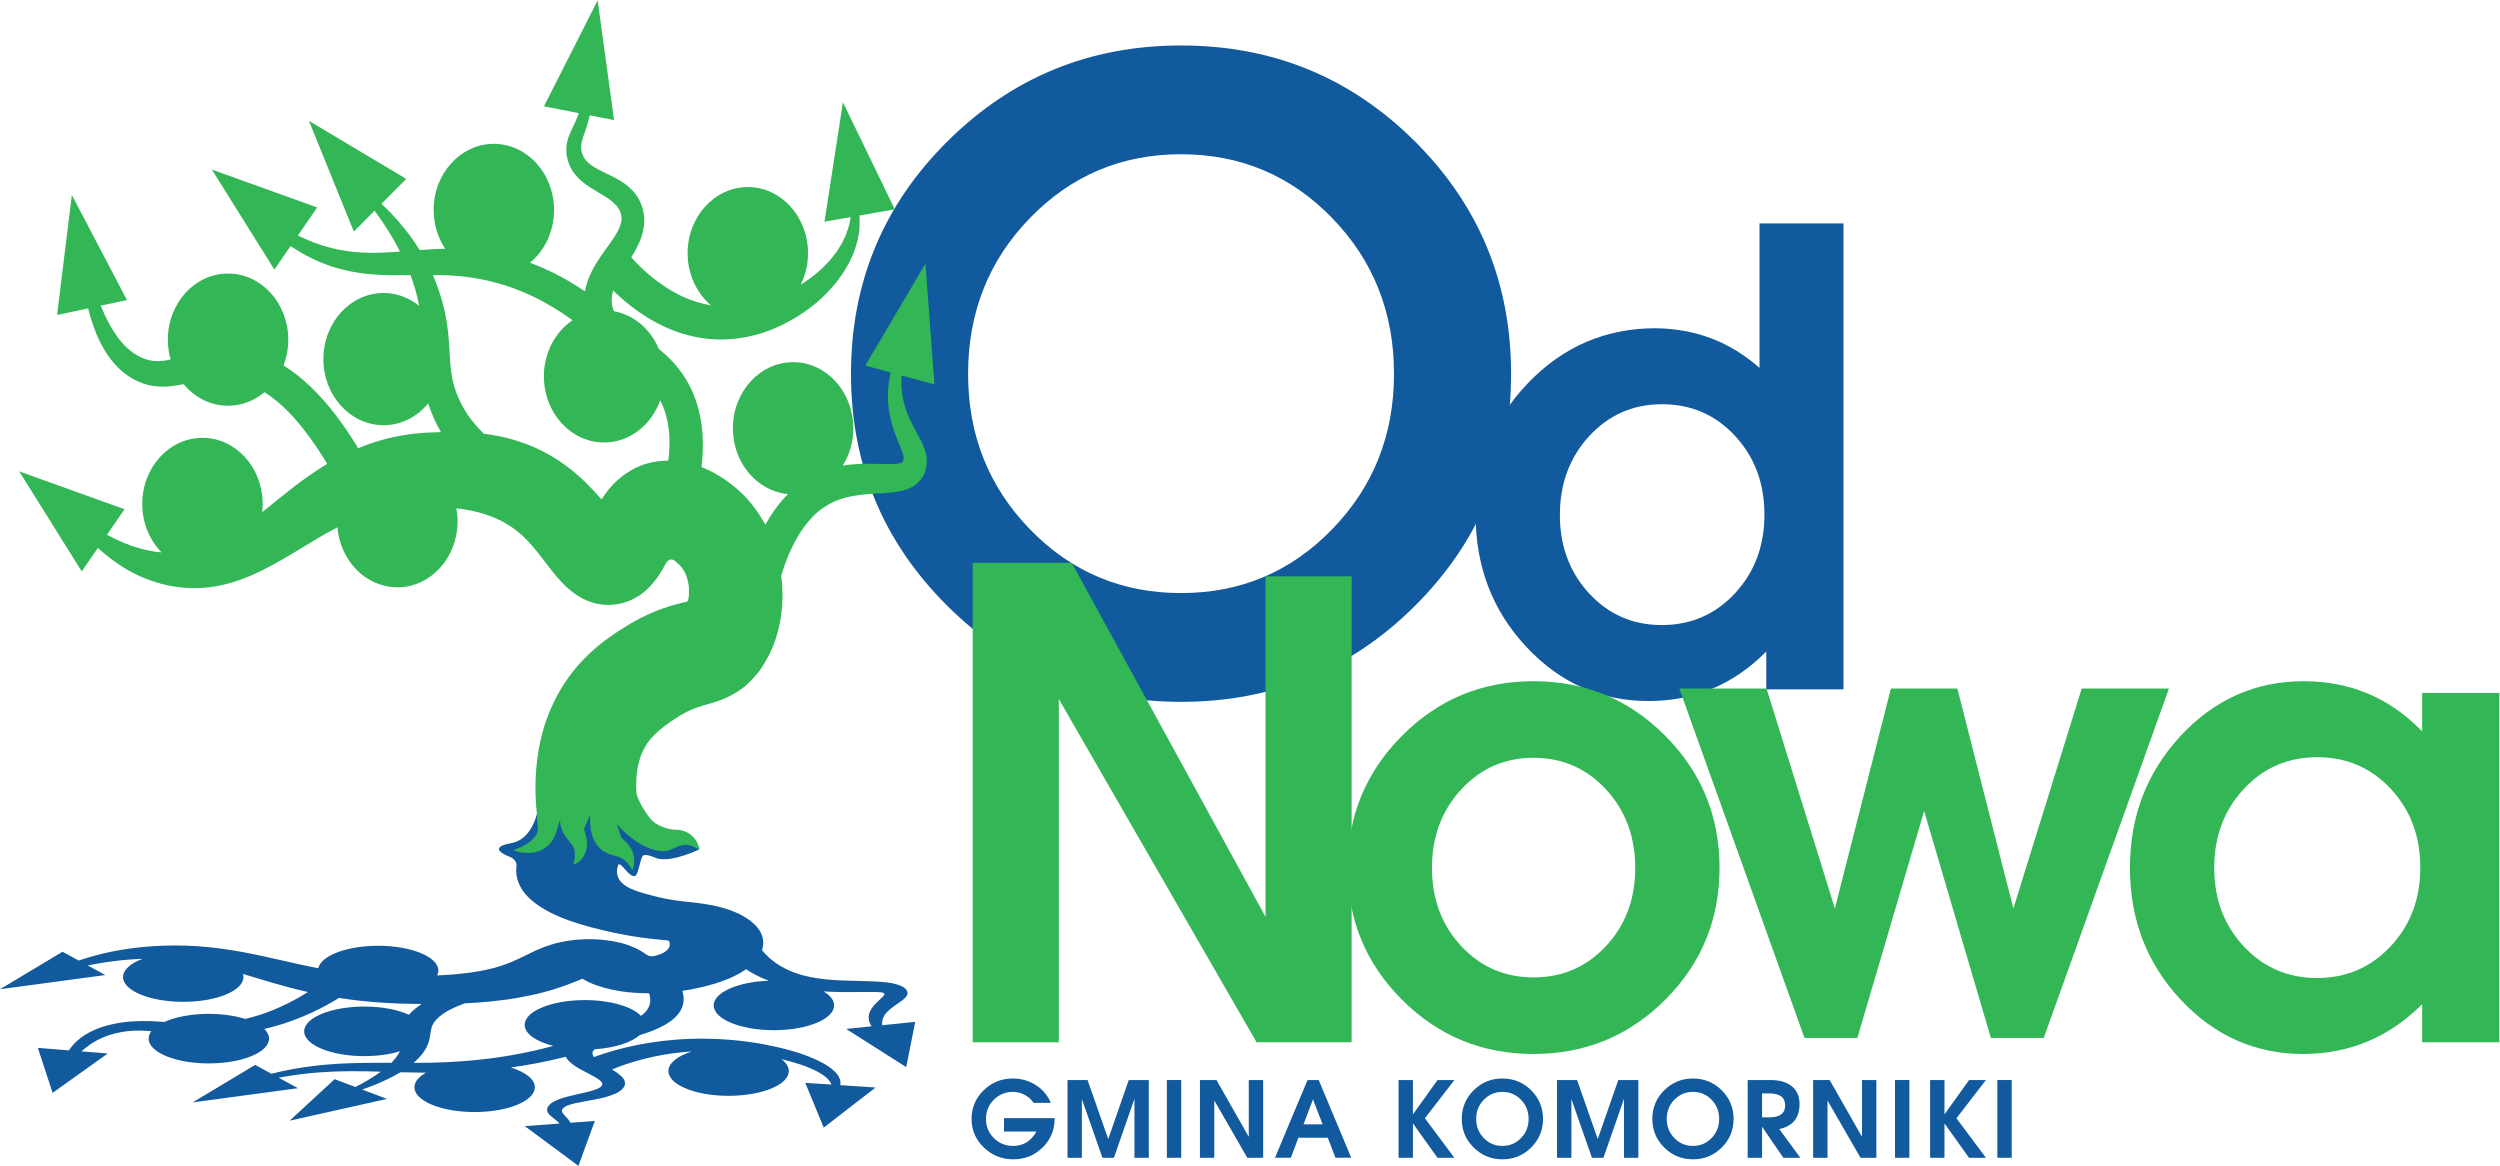
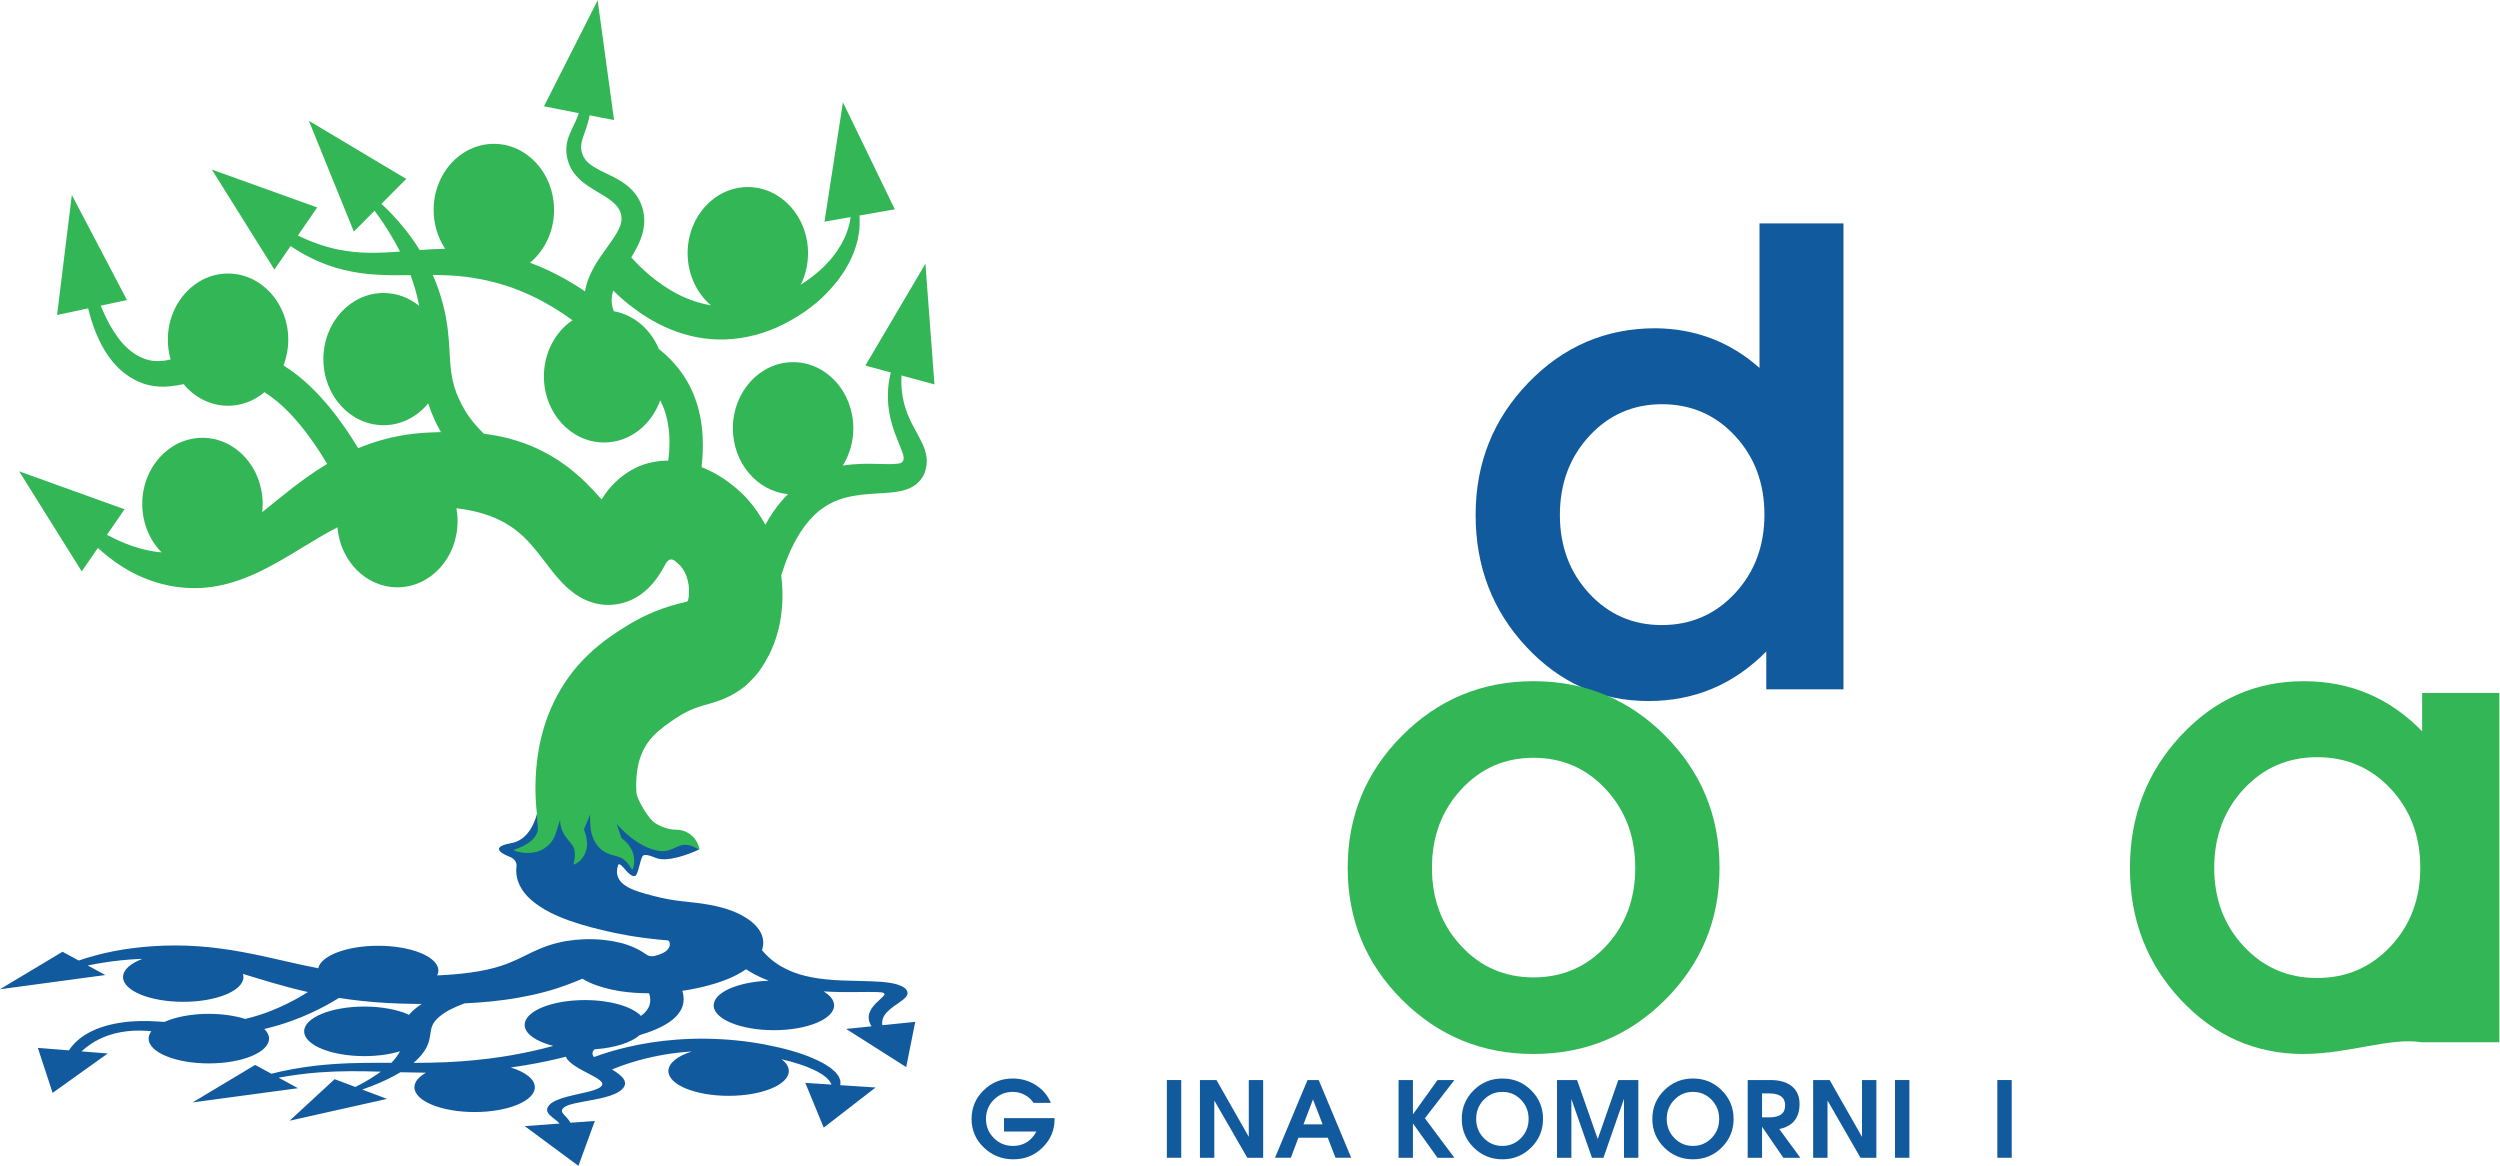
<svg xmlns="http://www.w3.org/2000/svg" xmlns:ns1="http://sodipodi.sourceforge.net/DTD/sodipodi-0.dtd" xmlns:ns2="http://www.inkscape.org/namespaces/inkscape" version="1.1" id="svg2" xml:space="preserve" width="483.92" height="225.665" viewBox="0 0 483.92 225.665" ns1:docname="OdNowa_logo.svg" ns2:version="0.92.5 (2060ec1f9f, 2020-04-08)">
  <defs id="defs6">
    <clipPath id="clipPath18">
      <path d="M 0,209.852 H 408.115 V 0 H 0 Z" id="path16" ns2:connector-curvature="0" />
    </clipPath>
  </defs>
  <g id="g10" ns2:groupmode="layer" ns2:label="OD NOWA logo CMYK" transform="matrix(1.333,0,0,-1.333,-29.645,253.049)">
    <g id="g12">
      <g id="g14" clip-path="url(#clipPath18)">
        <g id="g20" transform="translate(215.678,112.972)">
-           <path d="m 0,0 c 5.991,6.172 8.987,13.696 8.987,22.572 0,8.916 -2.996,16.46 -8.987,22.633 -5.991,6.172 -13.304,9.259 -21.937,9.259 -8.634,0 -15.946,-3.087 -21.937,-9.259 -5.991,-6.173 -8.986,-13.717 -8.986,-22.633 0,-8.876 2.995,-16.4 8.986,-22.572 5.991,-6.173 13.303,-9.259 21.937,-9.259 8.633,0 15.946,3.086 21.937,9.259 m -55.856,-11.135 c -9.34,9.279 -14.009,20.515 -14.009,33.707 0,13.232 4.669,24.488 14.009,33.768 9.339,9.279 20.646,13.919 33.919,13.919 13.313,0 24.63,-4.64 33.949,-13.919 9.321,-9.28 13.979,-20.536 13.979,-33.768 0,-13.192 -4.658,-24.428 -13.979,-33.707 -9.319,-9.28 -20.636,-13.919 -33.949,-13.919 -13.273,0 -24.58,4.639 -33.919,13.919" style="fill:#125a9e;fill-opacity:1;fill-rule:nonzero;stroke:none" id="path22" ns2:connector-curvature="0" />
-         </g>
+           </g>
        <g id="g24" transform="translate(263.583,131.136)">
          <path d="m 0,0 c -4.197,0 -7.719,-1.541 -10.563,-4.623 -2.843,-3.081 -4.265,-6.9 -4.265,-11.456 0,-4.526 1.414,-8.322 4.244,-11.389 2.828,-3.067 6.342,-4.6 10.539,-4.6 4.229,0 7.772,1.533 10.631,4.6 2.857,3.067 4.287,6.879 4.287,11.434 0,4.556 -1.422,8.367 -4.266,11.434 C 7.764,-1.534 4.229,0 0,0 m -1.965,-43.1 c -6.937,0 -12.855,2.628 -17.754,7.884 -4.898,5.254 -7.346,11.634 -7.346,19.137 0,7.504 2.545,13.897 7.637,19.183 5.092,5.285 11.254,7.928 18.491,7.928 C 4.869,10.972 9.9,9.051 14.158,5.271 v 20.991 h 6.074 6.12 v -67.664 h -5.584 -5.627 v 5.493 C 10.406,-40.703 4.705,-43.1 -1.965,-43.1" style="fill:#125a9e;fill-opacity:1;fill-rule:nonzero;stroke:none" id="path26" ns2:connector-curvature="0" />
        </g>
        <g id="g28" transform="translate(175.992,38.48)">
-           <path d="m 0,0 h -6.253 -6.253 v 69.632 h 7.191 7.19 L 30.013,18.223 v 49.441 h 6.253 6.253 L 42.519,0 H 35.641 28.718 L 0,49.844 Z" style="fill:#33b655;fill-opacity:1;fill-rule:nonzero;stroke:none" id="path30" ns2:connector-curvature="0" />
-         </g>
+           </g>
        <g id="g32" transform="translate(255.456,52.46)">
          <path d="m 0,0 c 2.828,3.037 4.242,6.818 4.242,11.345 0,4.525 -1.414,8.321 -4.242,11.388 -2.828,3.067 -6.342,4.601 -10.541,4.601 -4.168,0 -7.666,-1.534 -10.495,-4.601 -2.829,-3.067 -4.243,-6.863 -4.243,-11.388 0,-4.527 1.414,-8.308 4.243,-11.345 2.829,-3.037 6.327,-4.556 10.495,-4.556 4.199,0 7.713,1.519 10.541,4.556 m -29.634,-7.794 c -5.255,5.255 -7.883,11.635 -7.883,19.139 0,7.503 2.628,13.896 7.883,19.182 5.255,5.285 11.62,7.928 19.093,7.928 7.504,0 13.883,-2.643 19.139,-7.928 5.256,-5.286 7.882,-11.679 7.882,-19.182 0,-7.504 -2.626,-13.884 -7.882,-19.139 -5.256,-5.255 -11.635,-7.883 -19.139,-7.883 -7.473,0 -13.838,2.628 -19.093,7.883" style="fill:#33b655;fill-opacity:1;fill-rule:nonzero;stroke:none" id="path34" ns2:connector-curvature="0" />
        </g>
        <g id="g36" transform="translate(284.272,39.118)">
-           <path d="m 0,0 -18.178,50.737 h 6.334 6.333 L 4.396,18.848 h 0.031 l 8.123,31.889 h 4.824 4.823 L 30.32,18.848 h 0.032 l 9.906,31.889 h 6.334 6.334 L 34.748,0 H 30.906 27.065 L 17.37,32.961 h 0.007 L 7.682,0 H 3.841 Z" style="fill:#33b655;fill-opacity:1;fill-rule:nonzero;stroke:none" id="path38" ns2:connector-curvature="0" />
-         </g>
+           </g>
        <g id="g40" transform="translate(358.734,79.882)">
-           <path d="m 0,0 c -4.259,0 -7.816,-1.541 -10.675,-4.622 -2.858,-3.082 -4.287,-6.9 -4.287,-11.456 0,-4.526 1.429,-8.323 4.287,-11.39 2.859,-3.066 6.402,-4.599 10.63,-4.599 4.258,0 7.823,1.533 10.697,4.599 2.873,3.067 4.31,6.878 4.31,11.434 0,4.555 -1.43,8.367 -4.288,11.433 C 7.815,-1.534 4.258,0 0,0 m -2.01,-43.1 c -6.968,0 -12.908,2.628 -17.82,7.883 -4.913,5.255 -7.37,11.635 -7.37,19.139 0,7.503 2.457,13.896 7.37,19.182 4.912,5.285 10.867,7.928 17.865,7.928 6.758,0 12.49,-2.428 17.194,-7.28 V 9.334 H 26.44 v -50.736 h -5.583 -5.628 v 5.538 C 10.466,-40.658 4.719,-43.069 -2.01,-43.1" style="fill:#33b655;fill-opacity:1;fill-rule:nonzero;stroke:none" id="path42" ns2:connector-curvature="0" />
+           <path d="m 0,0 c -4.259,0 -7.816,-1.541 -10.675,-4.622 -2.858,-3.082 -4.287,-6.9 -4.287,-11.456 0,-4.526 1.429,-8.323 4.287,-11.39 2.859,-3.066 6.402,-4.599 10.63,-4.599 4.258,0 7.823,1.533 10.697,4.599 2.873,3.067 4.31,6.878 4.31,11.434 0,4.555 -1.43,8.367 -4.288,11.433 C 7.815,-1.534 4.258,0 0,0 m -2.01,-43.1 c -6.968,0 -12.908,2.628 -17.82,7.883 -4.913,5.255 -7.37,11.635 -7.37,19.139 0,7.503 2.457,13.896 7.37,19.182 4.912,5.285 10.867,7.928 17.865,7.928 6.758,0 12.49,-2.428 17.194,-7.28 V 9.334 H 26.44 v -50.736 h -5.583 -5.628 C 10.466,-40.658 4.719,-43.069 -2.01,-43.1" style="fill:#33b655;fill-opacity:1;fill-rule:nonzero;stroke:none" id="path42" ns2:connector-curvature="0" />
        </g>
        <g id="g44" transform="translate(169.396,21.488)">
          <path d="m 0,0 c -1.679,0 -3.111,0.571 -4.295,1.714 -1.185,1.142 -1.778,2.525 -1.778,4.149 0,1.629 0.584,3.015 1.751,4.158 1.167,1.142 2.578,1.713 4.232,1.713 1.232,0 2.349,-0.32 3.352,-0.961 1.004,-0.641 1.729,-1.5 2.176,-2.578 H 2.919 C 2.612,8.682 2.187,9.069 1.646,9.357 1.104,9.646 0.531,9.79 -0.075,9.79 -1.163,9.79 -2.085,9.409 -2.843,8.649 -3.601,7.89 -3.979,6.961 -3.979,5.863 c 0,-1.092 0.381,-2.018 1.144,-2.778 0.762,-0.761 1.69,-1.141 2.783,-1.141 1.083,0 1.985,0.375 2.705,1.125 0.283,0.303 0.514,0.626 0.693,0.969 H -1.362 V 5.982 H 5.983 V 5.863 C 5.983,4.239 5.402,2.856 4.24,1.714 3.078,0.571 1.667,0 0.008,0 Z" style="fill:#125a9e;fill-opacity:1;fill-rule:nonzero;stroke:none" id="path46" ns2:connector-curvature="0" />
        </g>
        <g id="g48" transform="translate(179.339,21.712)">
-           <path d="m 0,0 h -1.043 -1.043 v 11.287 h 1.453 1.46 L 3.83,2.712 H 3.826 L 6.81,11.287 H 8.262 9.723 V 0 H 8.68 7.637 V 8.567 H 7.639 L 4.657,0 H 3.822 2.988 L -0.005,8.545 H 0 Z" style="fill:#125a9e;fill-opacity:1;fill-rule:nonzero;stroke:none" id="path50" ns2:connector-curvature="0" />
-         </g>
+           </g>
        <g id="g52" transform="translate(191.683,32.999)">
          <path d="M 0,0 H 1.043 2.086 V -11.287 H 1.043 0 Z" style="fill:#125a9e;fill-opacity:1;fill-rule:nonzero;stroke:none" id="path54" ns2:connector-curvature="0" />
        </g>
        <g id="g56" transform="translate(198.572,21.712)">
          <path d="m 0,0 h -1.043 -1.043 v 11.287 h 1.199 1.2 L 5.006,3.04 v 8.247 H 6.049 7.093 V 0 H 5.945 4.791 L 0,8.314 Z" style="fill:#125a9e;fill-opacity:1;fill-rule:nonzero;stroke:none" id="path58" ns2:connector-curvature="0" />
        </g>
        <g id="g60" transform="translate(211.525,26.57)">
          <path d="M 0,0 H 2.773 L 1.377,3.605 H 1.372 Z M 0.583,6.43 H 1.395 2.207 L 6.93,-4.857 H 5.791 4.645 l -1.123,2.913 h -4.263 l -1.098,-2.913 h -1.147 -1.155 z" style="fill:#125a9e;fill-opacity:1;fill-rule:nonzero;stroke:none" id="path62" ns2:connector-curvature="0" />
        </g>
        <g id="g64" transform="translate(227.414,21.712)">
          <path d="M 0,0 H -1.043 -2.086 V 11.287 H -1.043 0 V 6.303 l 3.573,4.984 H 4.796 6.02 L 1.736,5.736 6.02,0 H 4.796 3.565 L 0.007,4.977 H 0 Z" style="fill:#125a9e;fill-opacity:1;fill-rule:nonzero;stroke:none" id="path66" ns2:connector-curvature="0" />
        </g>
        <g id="g68" transform="translate(243.105,24.573)">
          <path d="M 0,0 C 0.738,0.76 1.107,1.686 1.107,2.778 1.107,3.876 0.738,4.805 0,5.564 -0.736,6.324 -1.637,6.705 -2.699,6.705 -3.764,6.705 -4.662,6.324 -5.4,5.564 -6.139,4.805 -6.508,3.876 -6.508,2.778 -6.508,1.686 -6.139,0.76 -5.4,0 c 0.738,-0.761 1.636,-1.141 2.701,-1.141 1.062,0 1.963,0.38 2.699,1.141 m -6.875,-1.371 c -1.15,1.142 -1.725,2.525 -1.725,4.149 0,1.629 0.575,3.015 1.725,4.158 1.148,1.142 2.541,1.713 4.176,1.713 1.638,0 3.031,-0.571 4.179,-1.713 1.147,-1.143 1.721,-2.529 1.721,-4.158 0,-1.624 -0.574,-3.007 -1.721,-4.149 -1.148,-1.143 -2.541,-1.714 -4.179,-1.714 -1.635,0 -3.028,0.571 -4.176,1.714" style="fill:#125a9e;fill-opacity:1;fill-rule:nonzero;stroke:none" id="path70" ns2:connector-curvature="0" />
        </g>
        <g id="g72" transform="translate(250.424,21.712)">
          <path d="m 0,0 h -1.043 -1.043 v 11.287 h 1.453 1.46 L 3.83,2.712 H 3.826 l 2.984,8.575 h 1.453 1.46 L 9.723,0 H 8.68 7.637 V 8.567 H 7.64 L 4.656,0 H 3.822 2.987 L -0.005,8.545 H 0 Z" style="fill:#125a9e;fill-opacity:1;fill-rule:nonzero;stroke:none" id="path74" ns2:connector-curvature="0" />
        </g>
        <g id="g76" transform="translate(270.779,24.573)">
          <path d="M 0,0 C 0.738,0.76 1.106,1.686 1.106,2.778 1.106,3.876 0.738,4.805 0,5.564 -0.737,6.324 -1.638,6.705 -2.7,6.705 -3.764,6.705 -4.663,6.324 -5.401,5.564 -6.139,4.805 -6.508,3.876 -6.508,2.778 -6.508,1.686 -6.139,0.76 -5.401,0 c 0.738,-0.761 1.637,-1.141 2.701,-1.141 1.062,0 1.963,0.38 2.7,1.141 m -6.876,-1.371 c -1.15,1.142 -1.725,2.525 -1.725,4.149 0,1.629 0.575,3.015 1.725,4.158 1.149,1.142 2.542,1.713 4.176,1.713 1.638,0 3.032,-0.571 4.179,-1.713 C 2.627,5.793 3.2,4.407 3.2,2.778 3.2,1.154 2.627,-0.229 1.479,-1.371 0.332,-2.514 -1.062,-3.085 -2.7,-3.085 c -1.634,0 -3.027,0.571 -4.176,1.714" style="fill:#125a9e;fill-opacity:1;fill-rule:nonzero;stroke:none" id="path78" ns2:connector-curvature="0" />
        </g>
        <g id="g80" transform="translate(278.111,27.583)">
          <path d="M 0,0 H 1.065 C 1.826,0 2.396,0.144 2.779,0.432 3.162,0.72 3.353,1.151 3.353,1.728 3.353,2.31 3.162,2.745 2.779,3.035 2.396,3.326 1.826,3.472 1.065,3.472 H 0 Z m -2.086,5.416 h 1.043 2.266 c 1.34,0 2.38,-0.305 3.117,-0.913 C 5.078,3.895 5.446,3.039 5.446,1.937 5.446,0.695 5.071,-0.244 4.321,-0.88 3.854,-1.267 3.249,-1.543 2.504,-1.706 L 5.559,-5.871 H 4.328 3.091 L 0,-1.364 v -4.507 h -1.043 -1.043 z" style="fill:#125a9e;fill-opacity:1;fill-rule:nonzero;stroke:none" id="path82" ns2:connector-curvature="0" />
        </g>
        <g id="g84" transform="translate(287.617,21.712)">
          <path d="m 0,0 h -1.043 -1.043 v 11.287 h 1.199 1.199 L 5.007,3.04 v 8.247 H 6.05 7.093 V 0 H 5.945 4.79 L 0,8.314 Z" style="fill:#125a9e;fill-opacity:1;fill-rule:nonzero;stroke:none" id="path86" ns2:connector-curvature="0" />
        </g>
        <g id="g88" transform="translate(297.419,32.999)">
          <path d="M 0,0 H 1.043 2.087 V -11.287 H 1.043 0 Z" style="fill:#125a9e;fill-opacity:1;fill-rule:nonzero;stroke:none" id="path90" ns2:connector-curvature="0" />
        </g>
        <g id="g92" transform="translate(304.601,21.712)">
-           <path d="M 0,0 H -1.043 -2.087 V 11.287 H -1.043 0 V 6.303 l 3.572,4.984 H 4.796 6.02 L 1.735,5.736 6.02,0 H 4.796 3.564 L 0.007,4.977 H 0 Z" style="fill:#125a9e;fill-opacity:1;fill-rule:nonzero;stroke:none" id="path94" ns2:connector-curvature="0" />
-         </g>
+           </g>
        <g id="g96" transform="translate(312.278,32.999)">
          <path d="M 0,0 H 1.043 2.087 V -11.287 H 1.043 0 Z" style="fill:#125a9e;fill-opacity:1;fill-rule:nonzero;stroke:none" id="path98" ns2:connector-curvature="0" />
        </g>
        <g id="g100" transform="translate(115.826,42.739)">
          <path d="m 0,0 c -0.147,-0.144 -0.321,-0.284 -0.514,-0.422 -1.27,1.342 -4.432,2.294 -8.141,2.294 -4.829,0 -8.743,-1.611 -8.743,-3.599 0,-1.292 1.661,-2.422 4.146,-3.057 -0.476,-0.13 -0.982,-0.264 -1.55,-0.404 -1.633,-0.403 -3.645,-0.834 -5.991,-1.191 -1.169,-0.182 -2.43,-0.334 -3.753,-0.465 -1.32,-0.136 -2.711,-0.229 -4.149,-0.302 -1.554,-0.074 -3.17,-0.097 -4.836,-0.102 1.116,0.954 1.91,2.013 2.214,3.1 0.201,0.654 0.221,1.289 0.353,1.837 0.126,0.55 0.398,1.025 0.861,1.486 0.478,0.458 1.073,0.881 1.769,1.26 0.687,0.356 1.437,0.676 2.222,0.96 1.243,0.06 2.505,0.145 3.777,0.272 1.324,0.139 2.655,0.307 3.954,0.536 1.294,0.228 2.572,0.495 3.762,0.818 1.211,0.312 2.318,0.677 3.311,1.04 0.838,0.306 1.602,0.618 2.292,0.91 C -8.711,4.789 -8.389,4.612 -8.037,4.449 -6.772,3.865 -5.184,3.418 -3.423,3.144 -2.104,2.949 -0.722,2.86 0.668,2.861 0.962,1.97 0.964,0.944 0,0 m -8.11,7.224 0.002,-0.017 c 0,0 -10e-4,0 -10e-4,0 0,0 -10e-4,0.001 -10e-4,0.001 0,0.005 -0.001,0.021 0,0.016 M -6.531,5.96 -6.53,5.958 V 5.957 L -6.534,5.96 c 0,-0.001 0.004,0.001 0.003,0 m 41.068,-7.739 c -0.052,0.324 -0.033,0.653 0.096,0.985 0.204,0.605 0.762,1.181 1.576,1.761 0.401,0.295 0.871,0.584 1.337,0.954 0.123,0.095 0.214,0.179 0.348,0.319 0.128,0.137 0.207,0.286 0.273,0.432 0.106,0.297 -0.027,0.596 -0.292,0.877 -0.324,0.281 -0.86,0.521 -1.528,0.684 -0.65,0.166 -1.545,0.257 -2.032,0.292 -1.124,0.083 -2.085,0.095 -3.016,0.118 -1.84,0.036 -3.502,0.088 -4.983,0.243 -1.487,0.147 -2.73,0.404 -3.806,0.727 -1.066,0.331 -1.939,0.732 -2.653,1.145 -1.423,0.833 -2.227,1.687 -2.733,2.288 -0.022,0.026 -0.039,0.049 -0.06,0.074 0.136,0.405 0.202,0.813 0.182,1.222 -0.018,0.159 -0.036,0.317 -0.055,0.475 -0.048,0.161 -0.097,0.32 -0.145,0.48 -0.023,0.079 -0.055,0.159 -0.099,0.24 l -0.133,0.257 c -0.095,0.194 -0.23,0.375 -0.376,0.555 -0.272,0.363 -0.65,0.708 -1.063,1.04 -0.226,0.161 -0.462,0.321 -0.704,0.477 -0.25,0.153 -0.523,0.3 -0.783,0.45 -0.799,0.374 -1.651,0.731 -2.668,0.993 -0.998,0.27 -2.085,0.473 -3.211,0.623 l -0.851,0.106 -0.762,0.083 c -0.277,0.03 -0.551,0.06 -0.824,0.09 -0.46,0.054 -0.854,0.102 -1.206,0.156 -0.71,0.107 -1.362,0.228 -2.041,0.384 -0.167,0.034 -0.339,0.082 -0.507,0.122 -0.181,0.045 -0.305,0.072 -0.547,0.135 -0.43,0.11 -0.783,0.203 -1.105,0.294 -1.27,0.355 -2.034,0.667 -2.585,0.969 -0.521,0.302 -0.883,0.603 -1.127,0.923 -0.476,0.642 -0.49,1.303 -0.416,1.752 0.057,0.305 0.131,0.517 0.174,0.624 0.53,0.264 1.541,-1.973 2.441,-1.666 0.473,0.163 0.763,2.802 1.192,2.986 0.573,0.244 1.727,-0.403 2.17,-0.49 2.146,-0.486 5.954,1.346 5.935,1.351 C 7.932,23.757 6.64,25.032 6.621,25.032 6.12,24.915 4.035,23.815 3.479,23.786 2.903,23.755 2.447,23.8 1.887,23.896 1.774,23.914 1.648,23.937 1.519,23.959 l 0.741,0.929 -4.742,4.923 c 0,0 -10.949,0 -11.208,-0.284 -0.258,-0.284 -1.545,1.727 -1.545,1.727 0,0 -0.184,-5.9 -4.174,-6.609 -3.672,-0.652 -0.331,-1.897 -0.331,-1.897 1.092,-0.37 1.205,-1.12 1.158,-1.45 -0.057,-0.444 -0.073,-0.997 0.072,-1.661 0.149,-0.662 0.463,-1.44 1.163,-2.302 0.703,-0.858 1.856,-1.801 3.54,-2.685 1.676,-0.877 3.889,-1.645 6.12,-2.225 0.55,-0.144 1.101,-0.28 1.592,-0.397 0.285,-0.066 0.571,-0.133 0.86,-0.2 0.31,-0.068 0.604,-0.141 0.934,-0.206 1.276,-0.271 2.719,-0.521 4.218,-0.718 0.751,-0.101 1.497,-0.18 2.191,-0.25 0.306,-0.029 0.614,-0.058 0.923,-0.088 l 0.092,-0.008 h 0.01 c 0.009,0 0.011,-10e-4 0.015,0 l 0.024,10e-4 C 3.24,10.562 3.308,10.554 3.376,10.538 3.423,10.525 3.466,10.507 3.502,10.485 3.514,10.48 3.519,10.472 3.519,10.472 3.518,10.478 3.535,10.454 3.547,10.44 3.564,10.425 3.573,10.407 3.578,10.387 3.592,10.349 3.611,10.312 3.635,10.274 3.64,10.232 3.65,10.19 3.664,10.148 3.689,9.976 3.687,9.787 3.611,9.603 3.529,9.42 3.405,9.244 3.248,9.087 3.073,8.935 2.878,8.81 2.666,8.696 2.555,8.639 2.38,8.573 2.203,8.506 2.033,8.447 1.747,8.361 1.764,8.361 1.588,8.294 1.316,8.229 1.005,8.241 0.859,8.247 0.721,8.275 0.605,8.316 0.547,8.337 0.493,8.36 0.441,8.386 L 0.398,8.407 0.326,8.45 -0.166,8.779 c -0.433,0.274 -1.087,0.68 -2.28,1.099 -0.327,0.108 -0.646,0.21 -1.013,0.305 -0.395,0.095 -0.807,0.183 -1.226,0.26 -0.847,0.135 -1.738,0.24 -2.645,0.26 -0.91,0.038 -1.815,-0.003 -2.703,-0.081 -0.42,-0.041 -0.782,-0.096 -1.167,-0.154 -0.184,-0.03 -0.386,-0.062 -0.549,-0.093 l -0.446,-0.096 c -0.285,-0.065 -0.608,-0.138 -0.846,-0.205 -0.223,-0.064 -0.444,-0.13 -0.662,-0.198 -0.235,-0.071 -0.4,-0.131 -0.566,-0.192 L -14.771,9.499 C -15.942,9.029 -16.638,8.66 -17.328,8.327 -17.998,7.996 -18.592,7.714 -19.19,7.46 -19.788,7.205 -20.362,6.983 -20.983,6.794 -21.59,6.595 -22.259,6.428 -22.961,6.272 -24.372,5.965 -25.984,5.744 -27.775,5.597 -28.522,5.536 -29.3,5.491 -30.102,5.452 c 0.111,0.228 0.171,0.465 0.171,0.706 0,1.988 -3.914,3.6 -8.743,3.6 -4.557,0 -8.296,-1.436 -8.703,-3.268 -0.843,0.164 -1.687,0.341 -2.537,0.526 -1.793,0.394 -3.607,0.825 -5.518,1.239 -1.916,0.41 -3.919,0.809 -6.075,1.092 -2.14,0.289 -4.41,0.459 -6.618,0.455 -4.42,0.003 -8.408,-0.589 -11.51,-1.424 -0.906,-0.24 -1.741,-0.498 -2.525,-0.765 l -2.348,1.277 -4.542,-2.723 -4.542,-2.723 7.651,1.032 7.651,1.031 -2.556,1.391 c 0.809,0.164 1.64,0.315 2.499,0.446 1.552,0.239 3.18,0.41 4.838,0.491 0.197,0.009 0.397,0.012 0.595,0.019 -1.723,-0.657 -2.807,-1.594 -2.807,-2.637 0,-1.988 3.914,-3.599 8.743,-3.599 4.829,0 8.743,1.611 8.743,3.599 0,0.154 -0.031,0.304 -0.076,0.453 2.793,-0.841 5.813,-1.814 9.44,-2.632 -0.373,-0.234 -0.786,-0.486 -1.26,-0.76 -1.123,-0.634 -2.531,-1.365 -4.304,-2.051 -1.043,-0.402 -2.228,-0.783 -3.535,-1.094 -1.47,0.461 -3.3,0.739 -5.291,0.739 -2.557,0 -4.851,-0.455 -6.45,-1.175 -0.693,0.051 -1.412,0.099 -2.176,0.125 -0.929,0.027 -1.914,0.007 -2.874,-0.071 -1.923,-0.173 -3.604,-0.591 -4.867,-1.11 -1.269,-0.521 -2.141,-1.124 -2.793,-1.718 -0.495,-0.455 -0.865,-0.909 -1.16,-1.354 l -4.508,0.361 1.072,-3.267 1.072,-3.268 4.003,2.861 4.003,2.861 -3.816,0.306 c 0.398,0.362 0.841,0.722 1.355,1.066 0.735,0.492 1.621,0.953 2.676,1.3 1.048,0.346 2.28,0.573 3.524,0.638 0.627,0.025 1.265,0.018 1.942,-0.024 0.212,-0.015 0.433,-0.035 0.652,-0.054 -0.259,-0.34 -0.399,-0.701 -0.399,-1.076 0,-1.988 3.915,-3.599 8.744,-3.599 4.828,0 8.743,1.611 8.743,3.599 0,0.498 -0.247,0.973 -0.692,1.404 1.464,0.341 2.76,0.738 3.881,1.139 2.179,0.785 3.815,1.593 5.106,2.286 0.624,0.351 1.2,0.667 1.649,0.956 0.071,0.044 0.138,0.085 0.206,0.127 1.054,-0.163 2.135,-0.31 3.244,-0.429 2.457,-0.267 5.033,-0.407 7.559,-0.435 0.395,-0.006 0.808,-0.01 1.22,-0.014 -0.718,-0.464 -1.338,-0.974 -1.813,-1.52 -0.013,-0.015 -0.021,-0.031 -0.034,-0.047 -1.6,0.73 -3.908,1.191 -6.483,1.191 -4.829,0 -8.744,-1.611 -8.744,-3.599 0,-1.988 3.915,-3.599 8.744,-3.599 1.937,0 3.721,0.262 5.17,0.701 -0.298,-0.573 -0.718,-1.136 -1.256,-1.675 -0.385,0.002 -0.772,0.004 -1.161,0.005 -1.617,0.01 -3.29,-0.007 -4.947,-0.063 -1.664,-0.06 -3.318,-0.183 -4.901,-0.36 -2.356,-0.273 -4.514,-0.682 -6.409,-1.165 l -2.356,1.282 -4.542,-2.723 -4.542,-2.723 7.651,1.032 7.652,1.031 -2.808,1.528 c 1.837,0.339 3.831,0.611 5.912,0.769 1.463,0.105 2.962,0.166 4.492,0.173 1.456,0.002 2.926,-0.023 4.43,-0.069 -0.794,-0.58 -1.668,-1.13 -2.578,-1.635 -0.369,-0.202 -0.742,-0.398 -1.115,-0.588 l -3.013,1.134 -3.263,-3.014 -3.263,-3.014 7.068,1.581 7.069,1.582 -3.604,1.357 c 0.459,0.159 0.92,0.327 1.379,0.505 1.46,0.572 2.905,1.241 4.175,2.009 1.228,-0.034 2.467,-0.059 3.704,-0.068 -1.05,-0.594 -1.677,-1.323 -1.677,-2.114 0,-1.987 3.914,-3.599 8.743,-3.599 4.829,0 8.743,1.612 8.743,3.599 0,1.176 -1.376,2.217 -3.494,2.874 2.645,0.366 4.911,0.823 6.735,1.252 0.444,0.104 0.86,0.207 1.252,0.307 0.113,-0.245 0.286,-0.481 0.514,-0.694 0.513,-0.496 1.204,-0.906 1.875,-1.27 0.674,-0.366 1.348,-0.693 1.887,-1.008 0.544,-0.314 0.924,-0.612 1.005,-0.857 0.092,-0.238 -0.072,-0.506 -0.485,-0.726 -0.412,-0.227 -1.131,-0.436 -1.968,-0.632 -0.837,-0.199 -1.786,-0.386 -2.734,-0.644 -0.932,-0.252 -1.936,-0.617 -2.433,-1.118 -0.232,-0.246 -0.374,-0.5 -0.373,-0.759 -0.005,-0.262 0.151,-0.52 0.359,-0.73 0.429,-0.422 0.908,-0.719 1.241,-1.048 0.077,-0.071 0.147,-0.143 0.214,-0.215 l -5.061,-0.374 3.898,-2.885 3.899,-2.885 1.19,3.261 1.191,3.26 -3.538,-0.261 c -0.061,0.111 -0.129,0.222 -0.21,0.333 -0.266,0.385 -0.71,0.765 -0.924,1.08 -0.104,0.158 -0.137,0.294 -0.097,0.43 0.037,0.137 0.165,0.277 0.316,0.4 0.319,0.241 0.905,0.432 1.686,0.605 0.777,0.174 1.707,0.321 2.696,0.512 0.979,0.192 2.083,0.427 3.03,0.856 0.949,0.428 1.524,1.037 1.417,1.661 -0.109,0.623 -0.756,1.116 -1.356,1.524 -0.173,0.115 -0.348,0.225 -0.523,0.332 0.018,0.007 0.03,0.013 0.048,0.021 0.599,0.25 1.511,0.606 2.741,0.989 1.228,0.382 2.776,0.791 4.612,1.116 1.266,0.222 2.679,0.393 4.178,0.489 -2.061,-0.658 -3.394,-1.685 -3.394,-2.842 0,-1.988 3.915,-3.599 8.744,-3.599 4.828,0 8.743,1.611 8.743,3.599 0,0.622 -0.383,1.206 -1.057,1.717 0.939,-0.224 1.841,-0.469 2.662,-0.742 l 0.701,-0.241 c 0.215,-0.086 0.429,-0.172 0.641,-0.258 0.452,-0.166 0.784,-0.361 1.177,-0.541 0.175,-0.094 0.324,-0.193 0.49,-0.289 0.166,-0.095 0.329,-0.192 0.445,-0.295 0.132,-0.101 0.264,-0.202 0.394,-0.302 0.108,-0.103 0.193,-0.208 0.293,-0.311 0.221,-0.231 0.359,-0.467 0.441,-0.703 l -3.798,0.251 1.339,-3.251 1.34,-3.251 3.766,2.914 3.766,2.915 -5.106,0.336 -0.04,0.003 c 0.015,0.06 0.039,0.118 0.044,0.18 -0.005,0.125 -0.011,0.253 -0.016,0.381 -0.008,0.064 -0.002,0.131 -0.021,0.195 l -0.081,0.194 c -0.057,0.129 -0.105,0.263 -0.18,0.395 -0.101,0.128 -0.203,0.258 -0.305,0.388 -0.093,0.134 -0.232,0.259 -0.38,0.384 -0.146,0.125 -0.283,0.255 -0.447,0.379 -0.364,0.236 -0.695,0.495 -1.14,0.715 -0.213,0.113 -0.423,0.231 -0.648,0.343 -0.238,0.107 -0.478,0.214 -0.718,0.322 -1.949,0.858 -4.43,1.53 -7.088,2.036 -2.659,0.506 -5.593,0.796 -8.491,0.833 -2.898,0.039 -5.67,-0.194 -8.003,-0.557 -2.338,-0.365 -4.265,-0.839 -5.78,-1.283 -1.007,-0.295 -1.833,-0.578 -2.496,-0.824 -0.225,0.282 -0.27,0.538 -0.169,0.793 0.063,0.122 0.155,0.231 0.274,0.335 2.914,0.197 5.339,0.984 6.528,2.056 0.368,0.111 0.734,0.224 1.087,0.349 1.67,0.574 3.071,1.312 3.923,2.094 0.863,0.783 1.25,1.586 1.347,2.312 0.081,0.607 0.004,1.167 -0.155,1.677 0.88,0.128 1.735,0.287 2.55,0.476 0.946,0.213 1.523,0.381 2.198,0.582 0.648,0.203 1.274,0.417 1.887,0.67 1.035,0.432 1.906,0.911 2.621,1.408 0.369,-0.246 0.783,-0.499 1.257,-0.756 0.577,-0.308 1.26,-0.618 2.036,-0.913 -4.48,-0.155 -7.999,-1.699 -7.999,-3.583 0,-1.988 3.915,-3.599 8.743,-3.599 4.829,0 8.744,1.611 8.744,3.599 0,0.755 -0.567,1.454 -1.531,2.033 1.792,-0.111 3.584,-0.111 5.241,-0.091 0.91,0.009 1.808,0.021 2.52,-0.005 C 34.192,3.014 34.22,3.017 34.374,2.999 34.507,2.982 34.636,2.948 34.725,2.898 34.805,2.849 34.852,2.789 34.853,2.726 34.847,2.694 34.85,2.662 34.827,2.629 34.813,2.596 34.752,2.51 34.683,2.441 34.418,2.15 34.014,1.813 33.671,1.464 32.956,0.767 32.499,-0.015 32.56,-0.746 c 0.009,-0.419 0.166,-0.819 0.418,-1.192 l -3.694,-0.379 4.361,-2.772 4.36,-2.772 0.656,3.286 0.656,3.286 z" style="fill:#125a9e;fill-opacity:1;fill-rule:nonzero;stroke:none" id="path102" ns2:connector-curvature="0" />
        </g>
        <g id="g104" transform="translate(119.284,122.943)">
          <path d="m 0,0 c -1.39,0.001 -2.772,-0.234 -4.091,-0.756 -1.76,-0.729 -3.349,-1.922 -4.614,-3.479 -0.352,-0.436 -0.673,-0.906 -0.978,-1.393 -0.69,0.779 -1.455,1.612 -2.293,2.428 -0.993,0.969 -2.1,1.94 -3.311,2.775 -1.19,0.861 -2.467,1.572 -3.762,2.181 -1.299,0.611 -2.63,1.059 -3.954,1.429 -1.271,0.337 -2.534,0.565 -3.777,0.724 -0.785,0.759 -1.534,1.613 -2.221,2.562 -0.696,1.011 -1.291,2.14 -1.77,3.36 -0.463,1.23 -0.735,2.496 -0.86,3.962 -0.133,1.463 -0.153,3.158 -0.354,4.902 -0.304,2.898 -1.098,5.723 -2.213,8.268 1.666,-0.013 3.282,-0.077 4.835,-0.272 1.438,-0.195 2.829,-0.445 4.149,-0.806 1.323,-0.35 2.584,-0.754 3.753,-1.242 2.346,-0.951 4.359,-2.101 5.991,-3.175 0.569,-0.373 1.074,-0.731 1.55,-1.078 -2.485,-1.693 -4.146,-4.707 -4.146,-8.154 0,-5.301 3.915,-9.599 8.743,-9.599 3.709,0 6.871,2.54 8.142,6.118 C -0.988,8.388 -0.815,8.014 -0.668,7.631 0.297,5.112 0.294,2.376 0,0 m -7.198,-8.259 -10e-4,-0.006 c 10e-4,-0.002 -0.003,0.002 -0.003,0 l 0.005,0.008 z m -1.579,-3.379 c -0.002,-0.012 -0.001,0.031 0,0.043 0,0.002 0,0.003 0,0.004 10e-4,0 10e-4,-0.001 10e-4,-0.001 z M 37.227,1.656 c -0.134,0.373 -0.225,0.597 -0.349,0.851 -0.466,0.986 -0.935,1.759 -1.337,2.546 -0.814,1.545 -1.371,3.081 -1.575,4.696 -0.13,0.886 -0.149,1.764 -0.097,2.625 l 4.78,-1.305 -0.656,8.764 -0.655,8.764 -4.361,-7.394 -4.361,-7.393 3.694,-1.01 c -0.251,-0.994 -0.409,-2.061 -0.418,-3.179 -0.06,-1.951 0.396,-4.036 1.111,-5.896 0.343,-0.93 0.747,-1.829 1.012,-2.606 0.069,-0.183 0.13,-0.413 0.144,-0.499 0.023,-0.09 0.02,-0.175 0.027,-0.259 -10e-4,-0.169 -0.048,-0.329 -0.129,-0.46 -0.088,-0.134 -0.218,-0.224 -0.351,-0.27 -0.154,-0.047 -0.181,-0.038 -0.609,-0.094 -0.712,-0.071 -1.61,-0.038 -2.52,-0.014 -1.657,0.052 -3.449,0.053 -5.241,-0.243 0.964,1.544 1.531,3.41 1.531,5.423 0,5.301 -3.915,9.599 -8.743,9.599 -4.829,0 -8.744,-4.298 -8.744,-9.599 0,-5.026 3.519,-9.143 7.999,-9.558 C 16.603,-5.642 15.92,-6.467 15.343,-7.29 14.869,-7.975 14.455,-8.65 14.087,-9.307 13.371,-7.98 12.5,-6.703 11.466,-5.55 10.852,-4.875 10.227,-4.305 9.578,-3.762 8.904,-3.228 8.326,-2.779 7.38,-2.211 6.566,-1.708 5.71,-1.284 4.83,-0.942 4.99,0.419 5.066,1.913 4.985,3.532 4.888,5.467 4.501,7.609 3.638,9.698 c -0.852,2.085 -2.253,4.055 -3.923,5.585 -0.353,0.332 -0.719,0.635 -1.087,0.93 -1.189,2.859 -3.614,4.959 -6.528,5.484 -0.119,0.278 -0.211,0.569 -0.274,0.895 -0.1,0.68 -0.056,1.362 0.169,2.113 0.663,-0.655 1.489,-1.409 2.496,-2.198 1.515,-1.183 3.442,-2.446 5.781,-3.421 2.332,-0.967 5.105,-1.59 8.002,-1.485 2.899,0.098 5.832,0.872 8.491,2.222 2.658,1.348 5.139,3.142 7.088,5.43 0.241,0.287 0.48,0.573 0.718,0.858 0.225,0.3 0.435,0.613 0.649,0.916 0.445,0.587 0.775,1.277 1.139,1.905 0.164,0.331 0.301,0.679 0.448,1.012 0.147,0.334 0.287,0.667 0.379,1.024 0.103,0.348 0.204,0.693 0.305,1.036 0.075,0.351 0.123,0.708 0.181,1.054 l 0.08,0.515 c 0.019,0.172 0.014,0.35 0.021,0.522 0.005,0.342 0.011,0.681 0.016,1.016 -0.005,0.164 -0.029,0.32 -0.043,0.48 l 0.04,0.007 5.105,0.897 -3.766,7.774 -3.766,7.773 -1.339,-8.671 -1.34,-8.671 3.798,0.668 C 26.397,34.739 26.259,34.111 26.038,33.495 25.937,33.219 25.852,32.938 25.744,32.664 25.614,32.397 25.483,32.129 25.35,31.858 25.234,31.584 25.072,31.327 24.905,31.071 24.74,30.816 24.59,30.551 24.415,30.3 24.023,29.822 23.69,29.301 23.239,28.859 23.026,28.63 22.812,28.4 22.597,28.17 l -0.701,-0.642 c -0.821,-0.729 -1.722,-1.383 -2.661,-1.978 0.673,1.361 1.056,2.92 1.056,4.578 0,5.301 -3.914,9.599 -8.743,9.599 -4.829,0 -8.743,-4.298 -8.743,-9.599 0,-3.086 1.332,-5.825 3.393,-7.581 -1.499,0.258 -2.911,0.712 -4.177,1.305 -1.837,0.868 -3.385,1.957 -4.613,2.976 -1.229,1.022 -2.142,1.972 -2.741,2.64 -0.018,0.02 -0.03,0.035 -0.048,0.055 0.175,0.285 0.35,0.578 0.523,0.885 0.6,1.087 1.247,2.405 1.356,4.065 0.108,1.663 -0.468,3.288 -1.417,4.429 -0.946,1.145 -2.051,1.772 -3.03,2.285 -0.989,0.507 -1.918,0.901 -2.696,1.364 -0.781,0.462 -1.367,0.972 -1.686,1.615 -0.15,0.326 -0.279,0.7 -0.315,1.067 -0.041,0.362 -0.008,0.724 0.096,1.146 0.214,0.84 0.658,1.853 0.924,2.88 0.082,0.297 0.15,0.593 0.211,0.888 l 3.538,-0.696 -1.191,8.697 -1.191,8.696 -3.898,-7.695 -3.899,-7.695 5.061,-0.996 c -0.067,-0.193 -0.137,-0.386 -0.214,-0.575 -0.333,-0.878 -0.812,-1.668 -1.241,-2.793 -0.208,-0.562 -0.364,-1.251 -0.358,-1.949 -0.002,-0.691 0.141,-1.367 0.373,-2.023 0.497,-1.337 1.5,-2.311 2.433,-2.983 0.948,-0.687 1.896,-1.187 2.733,-1.717 0.837,-0.522 1.557,-1.081 1.968,-1.686 0.414,-0.586 0.578,-1.302 0.485,-1.937 -0.081,-0.654 -0.461,-1.447 -1.004,-2.285 -0.539,-0.84 -1.214,-1.713 -1.888,-2.688 -0.671,-0.972 -1.361,-2.064 -1.874,-3.387 -0.228,-0.57 -0.401,-1.199 -0.514,-1.851 -0.392,0.266 -0.809,0.539 -1.253,0.817 -1.824,1.146 -4.09,2.365 -6.735,3.341 2.119,1.752 3.494,4.528 3.494,7.664 0,5.301 -3.914,9.599 -8.743,9.599 -4.829,0 -8.743,-4.298 -8.743,-9.599 0,-2.11 0.627,-4.054 1.678,-5.638 -1.237,-0.023 -2.477,-0.092 -3.705,-0.181 -1.27,2.05 -2.715,3.833 -4.174,5.358 -0.459,0.474 -0.92,0.922 -1.38,1.348 l 3.604,3.62 -7.068,4.218 -7.069,4.218 3.263,-8.04 3.263,-8.04 3.013,3.026 c 0.373,-0.507 0.747,-1.029 1.116,-1.57 0.909,-1.347 1.784,-2.811 2.577,-4.359 -1.503,-0.123 -2.974,-0.191 -4.429,-0.184 -1.531,0.019 -3.029,0.18 -4.493,0.46 -2.081,0.423 -4.075,1.148 -5.912,2.053 l 2.808,4.073 -7.651,2.752 -7.651,2.752 4.542,-7.262 4.542,-7.263 2.355,3.418 c 1.895,-1.287 4.054,-2.377 6.41,-3.106 1.583,-0.473 3.237,-0.802 4.9,-0.961 1.658,-0.149 3.331,-0.195 4.947,-0.169 0.39,0.005 0.777,0.01 1.162,0.015 0.537,-1.439 0.957,-2.94 1.255,-4.469 -1.449,1.171 -3.233,1.872 -5.17,1.872 -4.829,0 -8.743,-4.298 -8.743,-9.6 0,-5.301 3.914,-9.599 8.743,-9.599 2.575,0 4.883,1.23 6.483,3.175 0.013,-0.04 0.022,-0.084 0.035,-0.124 0.474,-1.457 1.094,-2.816 1.812,-4.055 -0.411,-0.011 -0.825,-0.022 -1.22,-0.038 -2.526,-0.073 -5.102,-0.447 -7.559,-1.159 -1.109,-0.317 -2.19,-0.708 -3.244,-1.144 -0.068,0.112 -0.134,0.221 -0.205,0.338 -0.449,0.771 -1.026,1.614 -1.65,2.551 -1.29,1.848 -2.927,4.003 -5.106,6.098 -1.12,1.068 -2.417,2.128 -3.881,3.035 0.445,1.152 0.692,2.418 0.692,3.747 0,5.302 -3.914,9.6 -8.743,9.6 -4.829,0 -8.743,-4.298 -8.743,-9.6 0,-1 0.14,-1.964 0.398,-2.87 -0.219,-0.05 -0.44,-0.106 -0.652,-0.144 -0.677,-0.112 -1.314,-0.131 -1.941,-0.064 -1.244,0.174 -2.477,0.778 -3.524,1.701 -1.056,0.925 -1.941,2.155 -2.677,3.468 -0.513,0.918 -0.957,1.877 -1.355,2.843 l 3.816,0.815 -4.003,7.631 -4.003,7.63 -1.072,-8.715 -1.072,-8.715 4.509,0.963 c 0.294,-1.186 0.665,-2.397 1.159,-3.609 0.653,-1.586 1.525,-3.193 2.794,-4.583 1.262,-1.386 2.943,-2.501 4.866,-2.96 0.96,-0.21 1.945,-0.261 2.875,-0.189 0.764,0.068 1.482,0.195 2.176,0.333 1.599,-1.921 3.892,-3.134 6.449,-3.134 1.992,0 3.822,0.739 5.292,1.97 1.306,-0.828 2.491,-1.845 3.534,-2.917 1.773,-1.831 3.181,-3.781 4.304,-5.471 0.474,-0.731 0.887,-1.403 1.26,-2.027 -3.626,-2.182 -6.646,-4.777 -9.44,-7.019 0.045,0.396 0.076,0.798 0.076,1.208 0,5.301 -3.914,9.599 -8.743,9.599 -4.828,0 -8.743,-4.298 -8.743,-9.599 0,-2.783 1.085,-5.281 2.807,-7.034 -0.198,0.018 -0.397,0.027 -0.594,0.051 -1.659,0.215 -3.287,0.672 -4.839,1.31 -0.859,0.349 -1.69,0.753 -2.498,1.19 l 2.555,3.708 -7.651,2.752 -7.651,2.752 4.542,-7.263 4.542,-7.262 2.348,3.406 c 0.784,-0.714 1.619,-1.402 2.526,-2.042 3.101,-2.226 7.09,-3.807 11.509,-3.797 2.208,-0.012 4.479,0.441 6.618,1.212 2.157,0.756 4.159,1.819 6.075,2.915 1.911,1.104 3.725,2.253 5.519,3.303 0.849,0.495 1.694,0.965 2.537,1.403 0.407,-4.886 4.145,-8.715 8.702,-8.715 4.829,0 8.743,4.298 8.743,9.599 0,0.646 -0.06,1.275 -0.17,1.885 0.801,-0.103 1.579,-0.225 2.327,-0.387 1.79,-0.392 3.403,-0.983 4.814,-1.8 0.701,-0.417 1.37,-0.861 1.977,-1.394 0.621,-0.502 1.195,-1.096 1.793,-1.774 0.598,-0.678 1.192,-1.431 1.862,-2.313 0.691,-0.887 1.387,-1.873 2.558,-3.125 l 0.502,-0.496 c 0.165,-0.161 0.33,-0.322 0.566,-0.511 0.217,-0.18 0.438,-0.357 0.662,-0.528 0.237,-0.178 0.561,-0.375 0.846,-0.547 l 0.445,-0.255 c 0.163,-0.085 0.365,-0.17 0.55,-0.248 0.385,-0.155 0.746,-0.301 1.166,-0.411 0.888,-0.209 1.794,-0.319 2.703,-0.217 0.907,0.052 1.798,0.333 2.645,0.695 0.419,0.205 0.832,0.438 1.226,0.693 0.367,0.254 0.686,0.525 1.013,0.813 1.194,1.118 1.847,2.199 2.28,2.932 l 0.492,0.875 0.072,0.116 0.043,0.057 c 0.053,0.067 0.107,0.13 0.165,0.186 0.115,0.109 0.253,0.185 0.4,0.2 0.311,0.032 0.582,-0.142 0.758,-0.322 -0.017,10e-4 0.27,-0.228 0.439,-0.386 0.177,-0.176 0.352,-0.355 0.463,-0.506 0.212,-0.305 0.408,-0.637 0.583,-1.042 0.156,-0.42 0.28,-0.889 0.362,-1.377 0.077,-0.491 0.078,-0.996 0.053,-1.454 -0.014,-0.112 -0.023,-0.224 -0.029,-0.335 -0.024,-0.101 -0.043,-0.202 -0.057,-0.302 -0.004,-0.053 -0.014,-0.101 -0.03,-0.14 -0.013,-0.038 -0.03,-0.103 -0.029,-0.088 0,0 -0.005,-0.019 -0.017,-0.034 -0.036,-0.058 -0.078,-0.106 -0.126,-0.14 -0.068,-0.042 -0.136,-0.065 -0.204,-0.056 l -0.024,0.002 c -0.004,0.001 -0.006,0.001 -0.015,0.001 l -0.01,-0.001 -0.091,-0.023 C 2.054,-20.63 1.747,-20.708 1.441,-20.785 0.746,-20.971 0,-21.183 -0.751,-21.451 c -1.498,-0.526 -2.942,-1.192 -4.218,-1.914 -0.33,-0.176 -0.624,-0.369 -0.934,-0.552 -0.288,-0.178 -0.575,-0.355 -0.86,-0.531 -0.491,-0.314 -1.041,-0.675 -1.591,-1.062 -2.231,-1.546 -4.444,-3.594 -6.12,-5.934 -1.685,-2.356 -2.837,-4.871 -3.54,-7.161 -0.701,-2.299 -1.014,-4.373 -1.164,-6.14 -0.145,-1.769 -0.129,-3.246 -0.072,-4.429 0.047,-0.88 0.113,-1.601 0.174,-2.16 -0.007,-0.298 0.004,-0.579 0.025,-0.816 0.073,-0.822 0.154,-1.164 0.098,-1.517 0,0 -0.066,-1.684 -3.277,-2.772 -0.181,-0.053 -0.096,-0.047 -0.141,-0.069 -0.013,-0.017 -0.02,-0.041 -0.019,-0.066 0.001,-0.025 0.011,-0.047 0.025,-0.063 0.631,-0.218 1.387,-0.376 2.26,-0.325 0.854,0.059 1.912,0.311 2.829,1.246 0.445,0.449 0.822,1.099 1.008,1.8 0.181,0.664 0.555,1.737 0.555,1.737 0.003,-0.22 0.016,-0.442 0.054,-0.662 0.093,-0.532 0.288,-0.997 0.489,-1.351 0.203,-0.358 0.41,-0.625 0.587,-0.847 0.362,-0.443 0.593,-0.69 0.764,-0.996 0.366,-0.617 0.292,-1.648 0.062,-2.531 0.005,-0.02 0.016,-0.04 0.033,-0.057 v 0 c 0.017,-0.017 0.037,-0.027 0.055,-0.03 0.4,0.168 0.828,0.457 1.196,0.939 0.365,0.48 0.65,1.168 0.677,1.989 0.03,0.811 -0.243,1.617 -0.447,2.182 l 0.892,2.161 c -0.003,-0.041 -0.051,-1.635 0.171,-2.593 0.112,-0.474 0.286,-0.988 0.582,-1.486 0.288,-0.496 0.732,-0.961 1.167,-1.24 0.883,-0.55 1.514,-0.605 1.975,-0.76 0.46,-0.131 0.836,-0.299 1.214,-0.645 0.369,-0.334 0.682,-0.782 0.947,-1.24 0.016,-0.01 0.037,-0.015 0.06,-0.013 0.023,0.002 0.044,0.01 0.058,0.022 0.204,0.503 0.306,1.175 0.158,1.925 -0.129,0.74 -0.605,1.568 -1.218,2.134 -0.191,0.18 -0.383,0.342 -0.563,0.489 l -0.692,2.024 c 0.746,-0.839 1.819,-1.903 3.245,-2.777 0.748,-0.453 1.579,-0.859 2.603,-1.082 0.274,-0.05 0.535,-0.087 0.886,-0.09 0.165,0.006 0.329,0.028 0.489,0.047 0.184,0.035 0.296,0.071 0.415,0.11 0.464,0.158 0.783,0.327 1.073,0.453 0.561,0.258 1.016,0.378 1.592,0.295 0.556,-0.078 1.121,-0.354 1.622,-0.665 0.019,-0.001 0.041,0.006 0.059,0.021 0.019,0.015 0.031,0.035 0.036,0.056 -0.129,0.621 -0.448,1.343 -1.096,1.931 -0.321,0.289 -0.724,0.534 -1.183,0.69 -0.458,0.152 -0.958,0.202 -1.411,0.195 -0.452,-0.006 -2.181,0.365 -3.127,1.257 -0.884,0.835 -2.284,3.274 -2.34,4.089 -0.075,1.197 -0.061,2.96 0.415,4.673 0.245,0.854 0.607,1.656 1.128,2.462 0.55,0.806 1.314,1.637 2.584,2.584 0.323,0.242 0.675,0.49 1.106,0.784 0.242,0.169 0.365,0.239 0.546,0.36 0.169,0.105 0.34,0.234 0.507,0.326 0.679,0.416 1.331,0.738 2.042,1.024 0.352,0.144 0.745,0.272 1.205,0.415 0.273,0.08 0.548,0.16 0.824,0.241 l 0.763,0.222 0.85,0.28 c 1.126,0.402 2.213,0.944 3.211,1.664 1.017,0.697 1.869,1.651 2.668,2.647 0.26,0.4 0.533,0.792 0.783,1.202 0.243,0.416 0.478,0.841 0.704,1.271 0.413,0.887 0.791,1.805 1.063,2.774 0.146,0.48 0.282,0.962 0.377,1.48 l 0.132,0.685 c 0.044,0.217 0.076,0.43 0.1,0.641 0.048,0.426 0.096,0.852 0.144,1.28 0.019,0.421 0.037,0.844 0.056,1.268 0.019,1.09 -0.046,2.178 -0.182,3.26 0.02,0.066 0.038,0.127 0.059,0.196 0.507,1.603 1.31,3.88 2.734,6.101 0.713,1.102 1.587,2.173 2.652,3.054 1.076,0.863 2.319,1.547 3.806,1.94 1.481,0.414 3.143,0.551 4.984,0.649 0.93,0.061 1.891,0.093 3.016,0.314 0.486,0.092 1.381,0.336 2.031,0.778 0.669,0.436 1.205,1.076 1.529,1.825 0.264,0.75 0.398,1.547 0.291,2.34 -0.066,0.39 -0.145,0.786 -0.272,1.151" style="fill:#33b655;fill-opacity:1;fill-rule:nonzero;stroke:none" id="path106" ns2:connector-curvature="0" />
        </g>
      </g>
    </g>
  </g>
</svg>